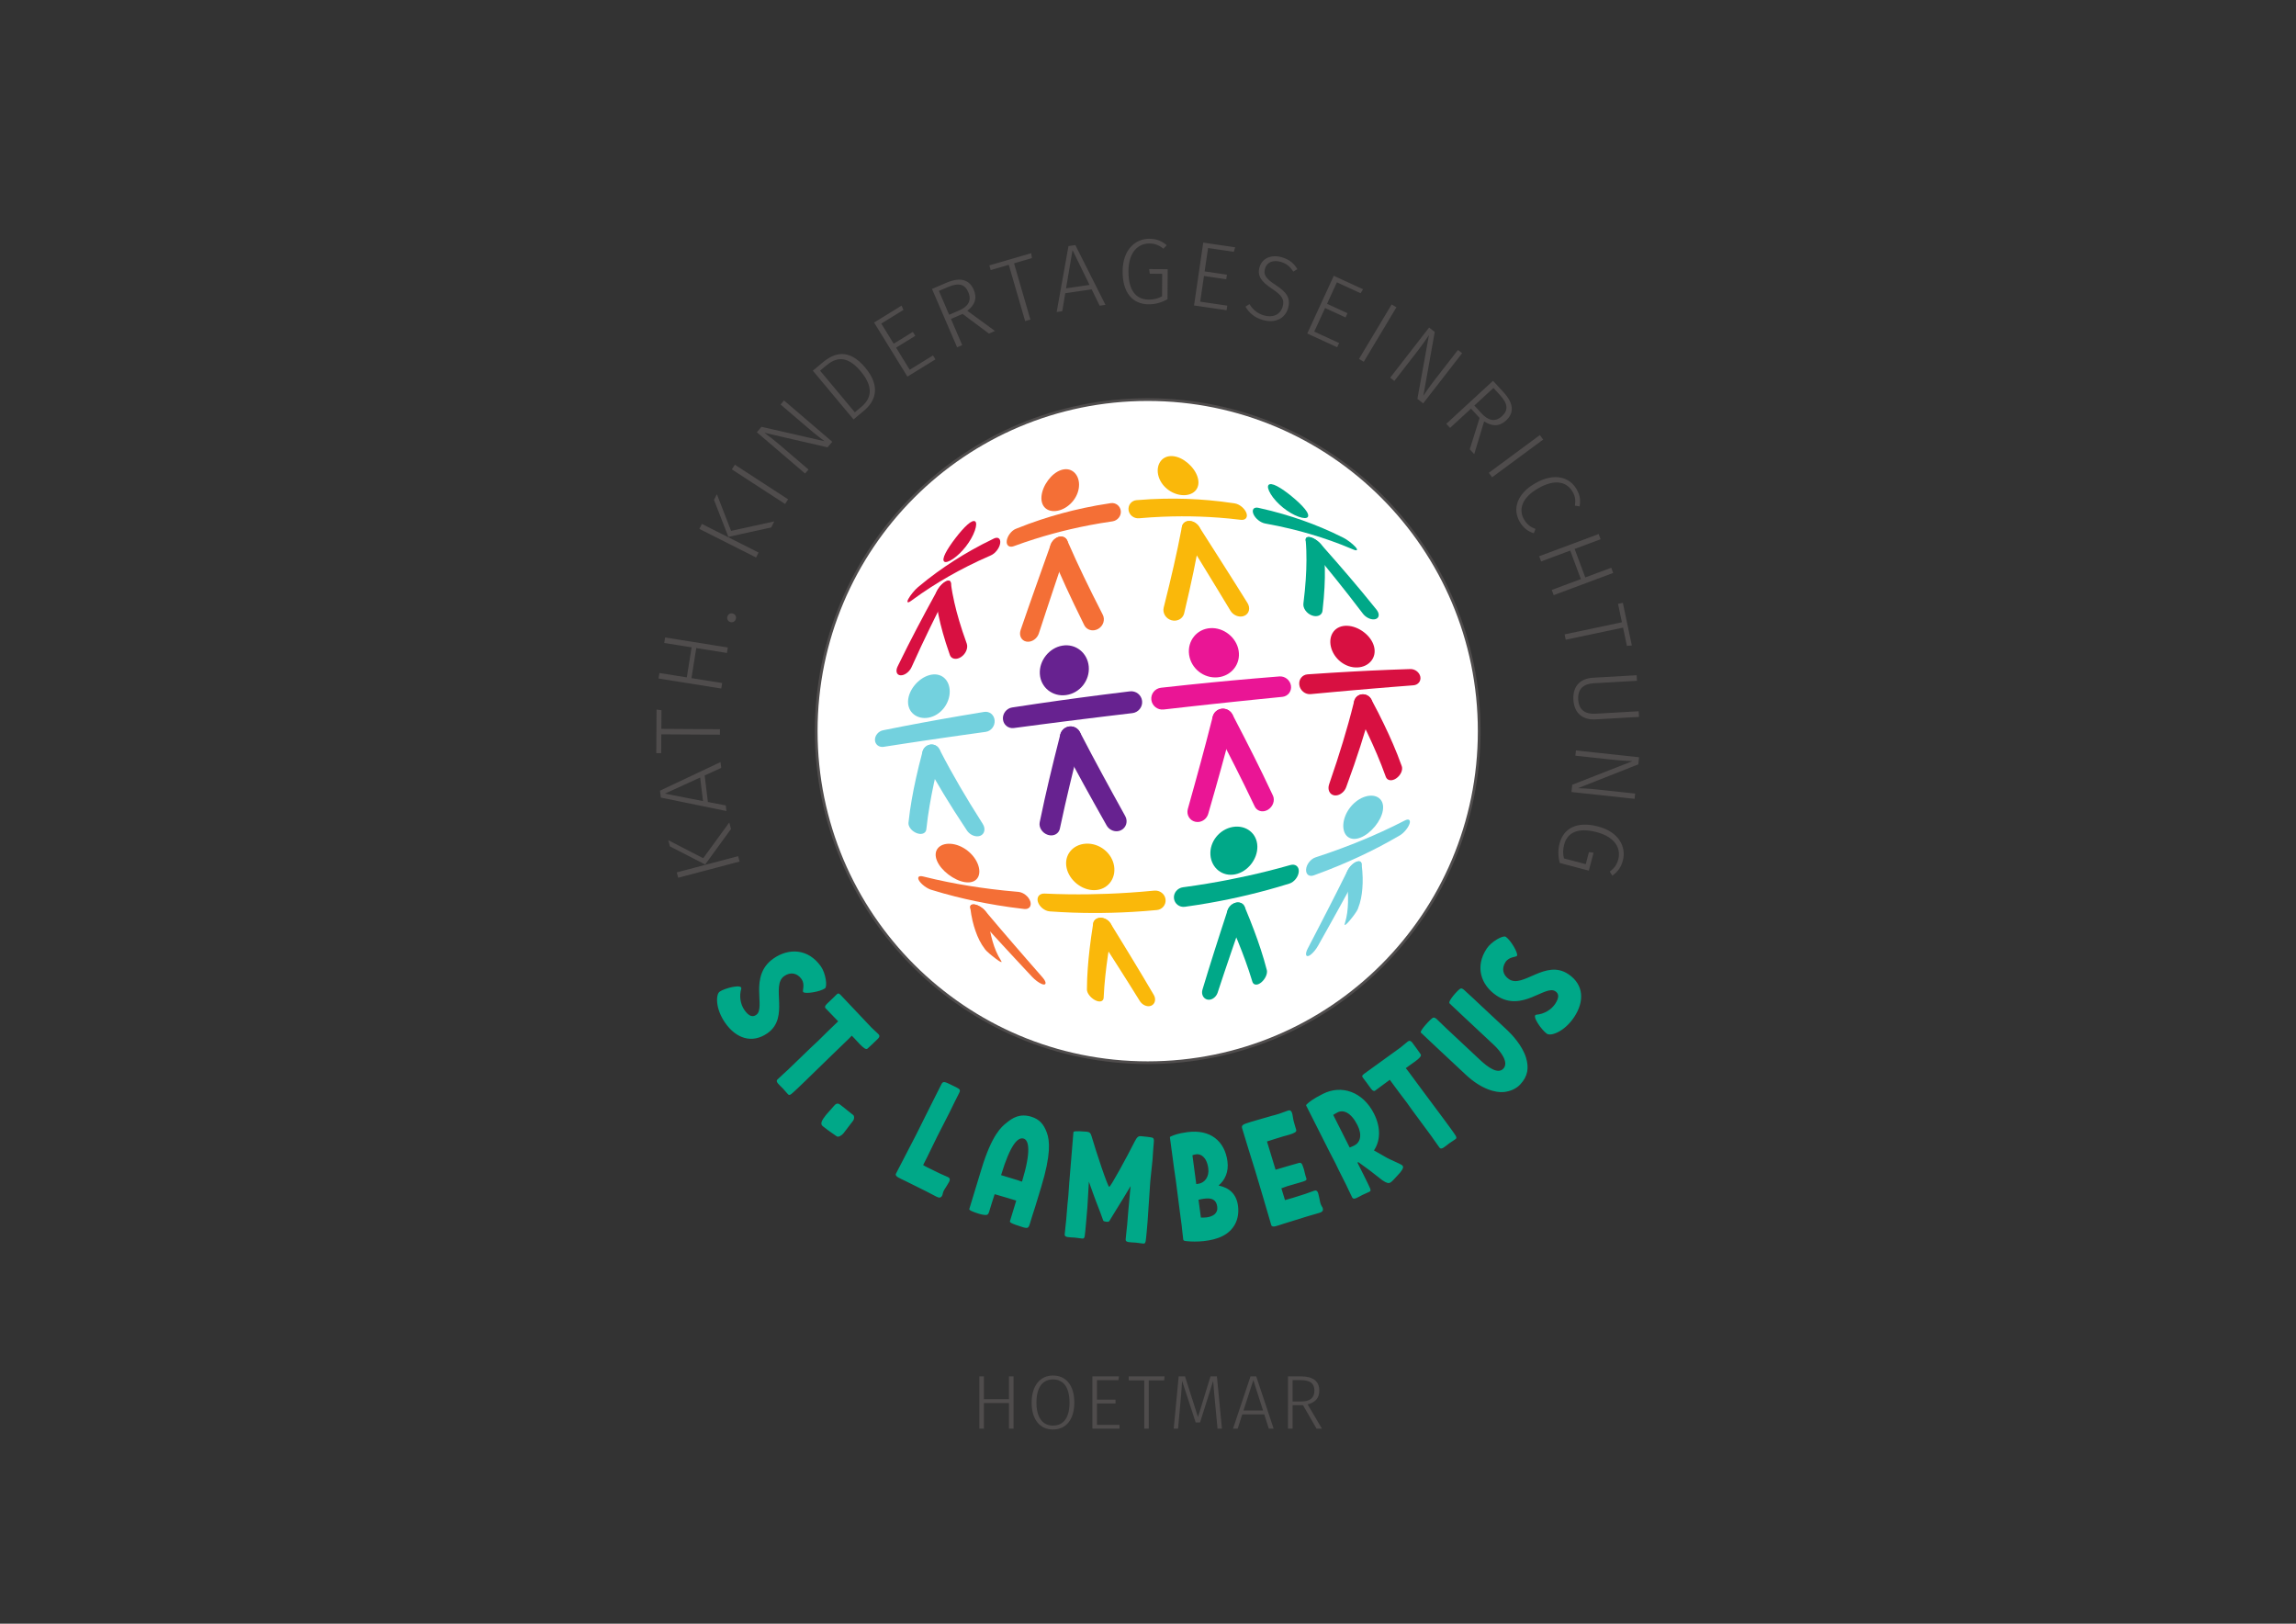
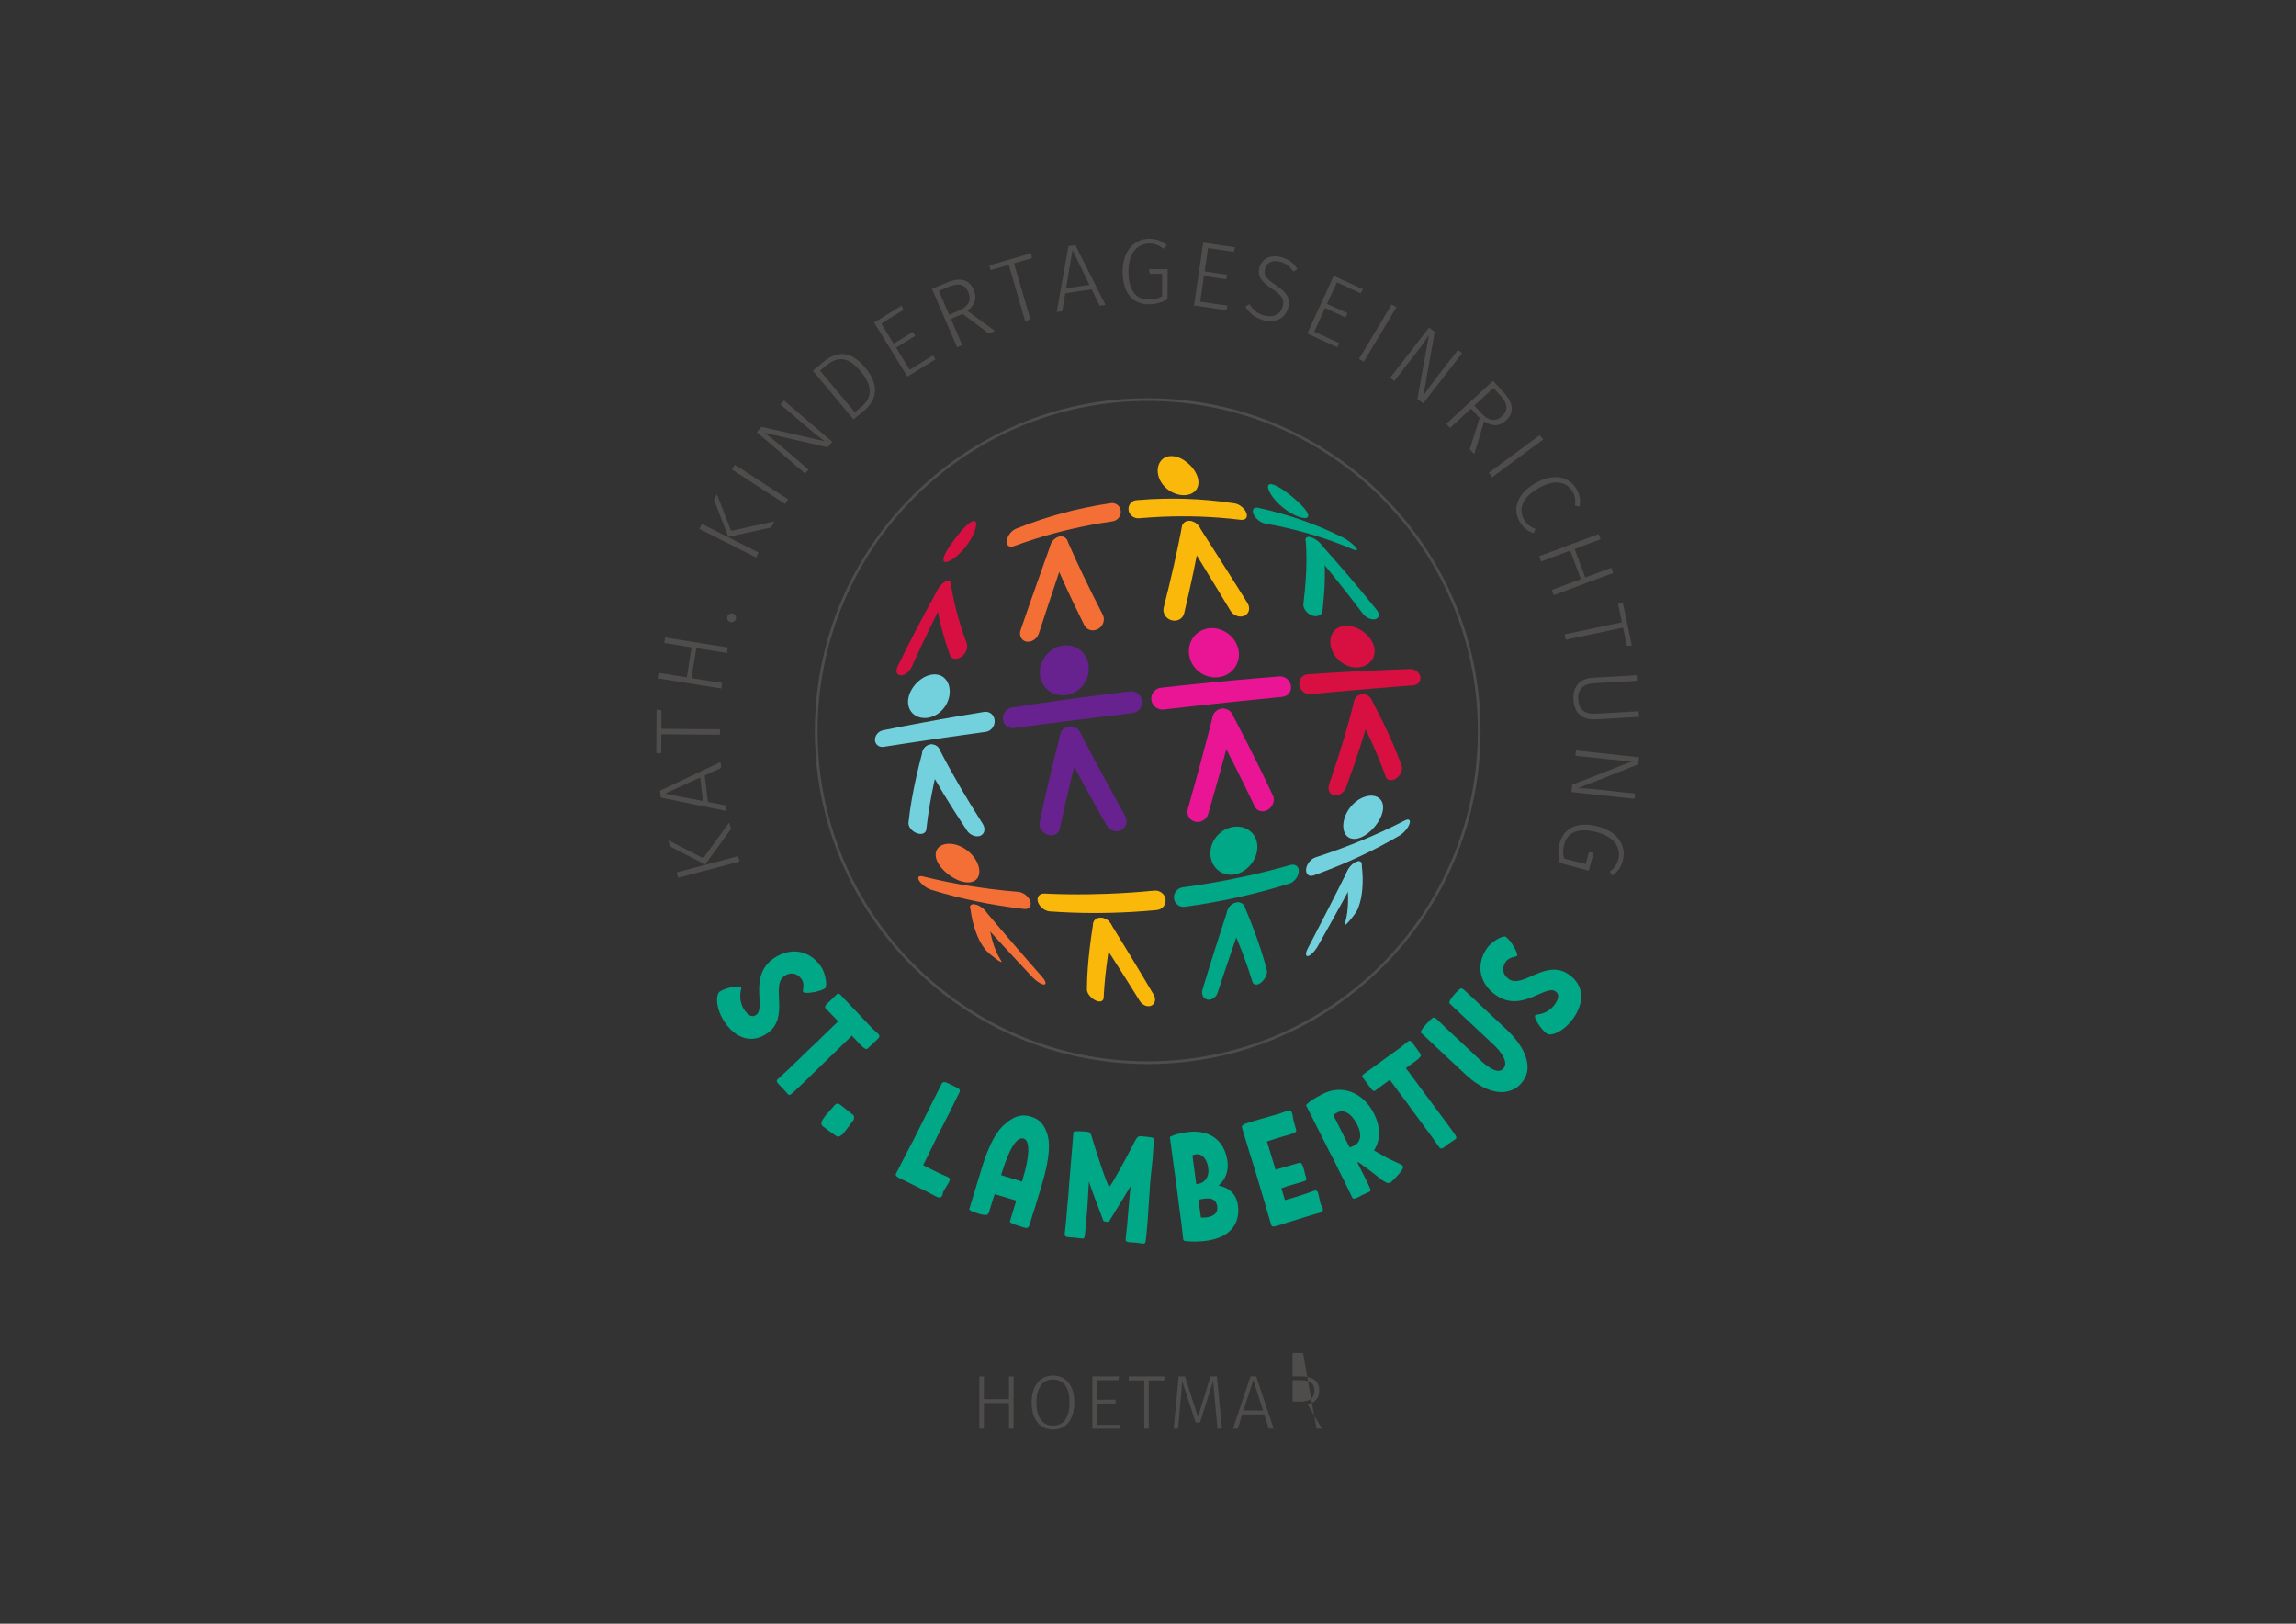
<svg xmlns="http://www.w3.org/2000/svg" version="1.1" id="svg2" xml:space="preserve" width="1122.52" height="793.707" viewBox="0 0 1122.52 793.707">
  <rect x="0" y="0" width="1122.52" height="793.707" fill="#333333" stroke="none" />
  <defs id="defs6" />
  <g id="g8" transform="matrix(1.333,0,0,-1.333,0,793.707)">
    <g id="g10" transform="scale(0.1)">
-       <path d="m 3700.56,715.262 h 16.8 v 191.797 h -16.8 V 823.34 h -91.84 v 83.719 h -16.8 V 715.262 h 16.8 v 93.797 h 91.84 z m 161.27,194.879 c -45.92,0 -78.12,-36.121 -78.12,-99.403 0,-63.84 31.92,-98.558 78.12,-98.558 47.6,0 78.4,35.84 78.4,98.84 0,64.679 -31.64,99.121 -78.4,99.121 z m 0,-14.282 c 36.96,0 60.76,-26.597 60.76,-84.839 0,-57.68 -23.24,-84.559 -60.76,-84.559 -35.56,0 -60.48,26.879 -60.48,84.277 0,58.242 24.36,85.121 60.48,85.121 z m 242.2,11.2 h -97.44 V 715.262 h 99.4 v 14 h -82.6 v 78.398 h 68.04 v 14 h -68.04 v 71.399 h 78.68 z m 167.44,0 h -131.6 v -14.84 h 56.84 V 715.262 h 16.52 v 176.957 h 56.28 z m 191.8,0 h -23.52 l -45.92,-149.239 -47.6,149.239 h -23.24 l -18.2,-191.797 h 15.96 l 8.4,92.398 c 2.52,29.399 5.6,63.84 6.44,82.879 l 49.84,-152.598 h 15.96 l 48.16,152.598 c 1.12,-17.359 4.2,-52.641 7.28,-83.437 l 8.68,-91.84 h 16.24 z m 190.39,-191.797 h 17.64 l -63.84,191.797 h -21 l -64.12,-191.797 h 17.08 l 16.8,52.359 h 80.64 z m -92.96,66.636 36.12,111.442 35.56,-111.442 z m 267.96,-66.636 h 19.88 l -52.64,89.039 c 27.16,7 42.84,22.121 42.84,50.679 0,33.879 -22.12,52.079 -68.32,52.079 h -46.48 V 715.262 h 16.8 v 85.957 h 38.36 z m -87.92,99.679 v 78.399 h 29.12 c 36.68,0 50.96,-12.879 50.96,-38.36 0,-28 -17.64,-40.039 -48.16,-40.039 h -31.92" style="fill:#4f4c4c;fill-opacity:1;fill-rule:nonzero;stroke:none" id="path12" />
-       <path d="m 4209.45,2057.28 c 671.49,0 1215.83,544.35 1215.83,1215.84 0,671.49 -544.34,1215.83 -1215.83,1215.83 -671.49,0 -1215.84,-544.34 -1215.84,-1215.83 0,-671.49 544.35,-1215.84 1215.84,-1215.84" style="fill:#ffffff;fill-opacity:1;fill-rule:nonzero;stroke:none" id="path14" />
+       <path d="m 3700.56,715.262 h 16.8 v 191.797 h -16.8 V 823.34 h -91.84 v 83.719 h -16.8 V 715.262 h 16.8 v 93.797 h 91.84 z m 161.27,194.879 c -45.92,0 -78.12,-36.121 -78.12,-99.403 0,-63.84 31.92,-98.558 78.12,-98.558 47.6,0 78.4,35.84 78.4,98.84 0,64.679 -31.64,99.121 -78.4,99.121 z m 0,-14.282 c 36.96,0 60.76,-26.597 60.76,-84.839 0,-57.68 -23.24,-84.559 -60.76,-84.559 -35.56,0 -60.48,26.879 -60.48,84.277 0,58.242 24.36,85.121 60.48,85.121 z m 242.2,11.2 h -97.44 V 715.262 h 99.4 v 14 h -82.6 v 78.398 h 68.04 v 14 h -68.04 v 71.399 h 78.68 z m 167.44,0 h -131.6 v -14.84 h 56.84 V 715.262 h 16.52 v 176.957 h 56.28 z m 191.8,0 h -23.52 l -45.92,-149.239 -47.6,149.239 h -23.24 l -18.2,-191.797 h 15.96 l 8.4,92.398 c 2.52,29.399 5.6,63.84 6.44,82.879 l 49.84,-152.598 h 15.96 l 48.16,152.598 c 1.12,-17.359 4.2,-52.641 7.28,-83.437 l 8.68,-91.84 h 16.24 z m 190.39,-191.797 h 17.64 l -63.84,191.797 h -21 l -64.12,-191.797 h 17.08 l 16.8,52.359 h 80.64 z m -92.96,66.636 36.12,111.442 35.56,-111.442 z m 267.96,-66.636 h 19.88 l -52.64,89.039 c 27.16,7 42.84,22.121 42.84,50.679 0,33.879 -22.12,52.079 -68.32,52.079 h -46.48 h 16.8 v 85.957 h 38.36 z m -87.92,99.679 v 78.399 h 29.12 c 36.68,0 50.96,-12.879 50.96,-38.36 0,-28 -17.64,-40.039 -48.16,-40.039 h -31.92" style="fill:#4f4c4c;fill-opacity:1;fill-rule:nonzero;stroke:none" id="path12" />
      <path d="m 4209.45,2057.28 c 671.49,0 1215.83,544.35 1215.83,1215.84 0,671.49 -544.34,1215.83 -1215.83,1215.83 -671.49,0 -1215.84,-544.34 -1215.84,-1215.83 0,-671.49 544.35,-1215.84 1215.84,-1215.84 z" style="fill:none;stroke:#4f4c4c;stroke-width:10;stroke-linecap:butt;stroke-linejoin:miter;stroke-miterlimit:4;stroke-dasharray:none;stroke-opacity:1" id="path16" />
      <path d="m 4611.58,2850.81 c 0.62,-23.69 -8.37,-46.96 -23.08,-65.57 -14.72,-18.61 -35.16,-32.56 -58.3,-37.21 -23.14,-4.66 -44.72,0.91 -61.17,13.75 -16.46,12.84 -27.76,32.93 -29.54,57.12 -1.78,24.2 6.4,47.89 21.27,66.52 14.88,18.63 36.42,32.19 60.72,36.35 24.31,4.15 46.69,-1.84 62.99,-14.7 16.3,-12.86 26.5,-32.57 27.11,-56.26" style="fill:#00a888;fill-opacity:1;fill-rule:nonzero;stroke:none" id="path18" />
      <path d="m 4729.15,2714.19 c -28.81,-9.01 -55.23,-16.65 -80.17,-23.45 -24.94,-6.81 -48.42,-12.77 -71.53,-18.29 -23.1,-5.52 -45.85,-10.6 -69.43,-15.49 -23.59,-4.89 -48.03,-9.6 -74.62,-14.25 -26.59,-4.64 -55.34,-9.23 -87.66,-13.67 -19.85,-2.73 -37.83,11.11 -40.01,30.86 -2.19,19.74 12.65,37.93 33,40.67 33.14,4.46 62.63,8.98 89.93,13.53 27.3,4.54 52.39,9.11 76.62,13.82 24.23,4.72 47.61,9.58 71.37,14.84 23.76,5.27 47.91,10.93 73.59,17.36 25.68,6.43 52.88,13.63 82.58,22.08 18.25,5.19 31.99,-5.68 30.7,-24.28 -1.28,-18.6 -16.66,-38.19 -34.37,-43.73" style="fill:#00a888;fill-opacity:1;fill-rule:nonzero;stroke:none" id="path20" />
      <path d="m 4439.57,2288.83 c -3.49,-0.78 -7.07,-0.88 -10.6,-0.19 -15.16,2.96 -23.85,19.35 -18.72,36.47 8.14,27.16 15.62,51.53 22.75,74.48 7.13,22.94 13.91,44.48 20.84,66.29 6.93,21.81 14.01,43.89 21.83,68.12 7.83,24.24 16.41,50.62 26.4,81.21 6.3,19.27 26,32.34 43.53,29.35 17.51,-3 25.89,-20.85 19.21,-40.05 -10.6,-30.45 -19.73,-56.75 -28.09,-80.93 -8.36,-24.18 -15.94,-46.23 -23.4,-68.03 -7.45,-21.8 -14.77,-43.35 -22.49,-66.33 -7.72,-22.99 -15.86,-47.42 -24.79,-74.7 -4.31,-13.19 -14.95,-23.13 -26.47,-25.69" style="fill:#00a888;fill-opacity:1;fill-rule:nonzero;stroke:none" id="path22" />
      <path d="m 4616.18,2345.66 c -10.55,-4.51 -19.82,-1.42 -22.91,8.83 -8.49,28.26 -16.98,53.06 -25.59,76.82 -8.62,23.76 -17.41,46.5 -27.64,71.68 -10.24,25.18 -21.92,52.78 -37.24,87.07 -7.24,16.2 0.66,38.17 18.03,48.98 17.37,10.81 37.23,6.48 43.99,-9.57 14.29,-33.97 25.05,-61.27 34.39,-86.15 9.35,-24.88 17.26,-47.32 24.91,-70.73 7.65,-23.41 15.06,-47.82 22.19,-75.57 3.38,-13.12 -5.95,-33.3 -20.27,-45.17 -3.33,-2.76 -6.66,-4.82 -9.86,-6.19" style="fill:#00a888;fill-opacity:1;fill-rule:nonzero;stroke:none" id="path24" />
      <path d="m 5071.96,2982.95 c -3.13,-19.94 -14.11,-40.83 -28.93,-58.92 -14.81,-18.1 -33.44,-33.4 -52.76,-41.1 -19.32,-7.7 -35.82,-6.19 -47.26,2.88 -11.44,9.06 -17.81,25.66 -15.98,47.21 1.83,21.55 11.63,43.83 26.31,62.03 14.67,18.19 34.21,32.28 54.83,38.36 20.62,6.09 38.31,3.18 49.89,-5.98 11.59,-9.16 17.03,-24.54 13.9,-44.48" style="fill:#73d1de;fill-opacity:1;fill-rule:nonzero;stroke:none" id="path26" />
      <path d="m 5134.6,2891.17 c -28.3,-16.66 -54.07,-30.73 -78.58,-43.46 -24.5,-12.73 -47.76,-24.12 -71.52,-35.18 -23.76,-11.05 -48.02,-21.78 -74.92,-32.96 -26.9,-11.17 -56.44,-22.8 -91.1,-35.31 -17.04,-6.15 -29.63,3.82 -28.12,22.26 1.52,18.44 17.02,38.04 34.61,43.76 35.8,11.65 66.32,22.43 94.16,32.77 27.83,10.34 52.96,20.24 77.59,30.43 24.63,10.18 48.76,20.65 74.22,32.33 25.47,11.69 52.28,24.58 81.76,39.8 14.49,7.49 22.03,1.62 16.74,-13.06 -5.3,-14.68 -20.94,-33.2 -34.84,-41.38" style="fill:#73d1de;fill-opacity:1;fill-rule:nonzero;stroke:none" id="path28" />
      <path d="m 4806.16,2452.61 c -2.78,-1.99 -5.4,-3.39 -7.74,-4.04 -10.05,-2.8 -11.33,9.5 -2.18,27.1 14.52,27.92 27.33,52.6 39.23,75.64 11.91,23.04 22.93,44.44 33.93,65.92 11.01,21.48 22.01,43.05 33.87,66.49 11.86,23.44 24.59,48.75 38.99,77.74 9.07,18.27 27.23,33.47 40.15,34.38 12.89,0.9 15.24,-12.5 5.69,-30.36 -15.15,-28.33 -28.58,-53.1 -41.09,-76.05 -12.52,-22.95 -24.14,-44.08 -35.77,-65.14 -11.64,-21.06 -23.3,-42.05 -35.91,-64.67 -12.62,-22.62 -26.2,-46.87 -41.64,-74.33 -7.46,-13.27 -18.37,-26.12 -27.53,-32.68" style="fill:#73d1de;fill-opacity:1;fill-rule:nonzero;stroke:none" id="path30" />
      <path d="m 4941.96,2569.35 c -7.81,-8.01 -11.93,-9.56 -9.83,-2.7 8.73,28.41 11.28,52.95 11.99,78.94 0.71,25.99 -0.51,53.52 -6.82,93.87 -1.99,12.71 8.85,33.8 24.69,46.67 15.84,12.87 30.32,12.97 31.85,0.67 4.87,-39.06 4.86,-65.58 2.86,-90.53 -2,-24.95 -5.91,-48.43 -16.62,-75.38 -3.38,-8.5 -17.11,-27.34 -30.03,-42.55 -3.01,-3.54 -5.73,-6.56 -8.09,-8.99" style="fill:#73d1de;fill-opacity:1;fill-rule:nonzero;stroke:none" id="path32" />
      <path d="m 3587.94,2781.34 c 6.83,-20.35 4.61,-37.71 -4.26,-48.92 -8.87,-11.2 -24.39,-16.22 -44.8,-13.01 -20.41,3.22 -41.94,13.88 -60.48,28.03 -18.54,14.14 -34.05,31.77 -41.78,50.21 -7.72,18.43 -6.11,34.38 2.89,45.71 9,11.33 25.37,18.03 46.66,16.72 21.3,-1.3 43.44,-10.54 61.85,-24.82 18.41,-14.28 33.08,-33.58 39.92,-53.92" style="fill:#f46f36;fill-opacity:1;fill-rule:nonzero;stroke:none" id="path34" />
      <path d="m 3756.43,2620.95 c -36.62,4.24 -68.02,8.79 -96.77,13.5 -28.74,4.72 -54.82,9.6 -80.48,14.92 -25.67,5.32 -50.91,11.08 -77.68,17.85 -26.77,6.78 -55.09,14.57 -86.44,24.3 -15.41,4.79 -34.88,19.22 -43.4,32.3 -8.52,13.07 -2.52,20.52 13.3,16.55 32.19,-8.07 61.24,-14.47 88.7,-20.01 27.46,-5.53 53.35,-10.2 79.66,-14.47 26.31,-4.27 53.04,-8.15 82.5,-11.84 29.46,-3.68 61.65,-7.18 99.15,-10.32 18.44,-1.54 38.02,-17.07 43.72,-34.67 5.71,-17.6 -4.27,-30.19 -22.26,-28.11" style="fill:#f46f36;fill-opacity:1;fill-rule:nonzero;stroke:none" id="path36" />
      <path d="m 3662.42,2431.41 c -2.83,1.87 -6.14,4.22 -9.86,7.01 -16.01,11.95 -33.84,26.98 -39.31,34.18 -17.35,22.83 -27.07,44.12 -35.23,67.3 -8.17,23.18 -14.73,48.35 -19.52,86.69 -1.51,12.08 12.39,15.05 30.69,6.09 18.29,-8.96 33.76,-26.87 34.93,-39.46 3.69,-39.95 9.3,-66.41 16.46,-90.91 7.15,-24.5 15.79,-47.15 31.55,-71.89 3.81,-5.98 -0.38,-5.17 -9.71,0.99" style="fill:#f46f36;fill-opacity:1;fill-rule:nonzero;stroke:none" id="path38" />
      <path d="m 3819.89,2346.35 c -10.34,4.45 -23.91,14.53 -34.34,25.66 -21.55,23.03 -40.52,43.38 -58.16,62.36 -17.64,18.98 -33.95,36.6 -50.24,54.29 -16.29,17.69 -32.58,35.45 -50.15,54.75 -17.58,19.3 -36.46,40.14 -57.84,64.03 -13.48,15.05 -14.47,28.34 -1.89,30.21 12.59,1.86 33.69,-8.84 46.79,-24.41 20.79,-24.71 39.12,-46.27 56.17,-66.21 17.05,-19.95 32.83,-38.29 48.61,-56.55 15.77,-18.26 31.55,-36.44 48.59,-56.01 17.04,-19.57 35.36,-40.54 56.13,-64.25 13.09,-14.94 14.94,-26.92 4.69,-26.21 -2.38,0.16 -5.23,0.99 -8.36,2.34" style="fill:#f46f36;fill-opacity:1;fill-rule:nonzero;stroke:none" id="path40" />
-       <path d="m 4086.09,2778.92 c 3.94,-23.88 -2.3,-45.9 -15.22,-62.01 -12.92,-16.1 -32.51,-26.26 -56.01,-26.86 -23.49,-0.6 -46.56,8.41 -65.18,23.18 -18.61,14.78 -32.76,35.31 -37.72,58.39 -4.96,23.08 0.31,44.44 13.09,60.53 12.78,16.09 33.06,26.9 57.57,28.31 24.51,1.4 48.54,-6.94 67.3,-21.71 18.76,-14.76 32.23,-35.94 36.17,-59.83" style="fill:#fab80a;fill-opacity:1;fill-rule:nonzero;stroke:none" id="path42" />
      <path d="m 4242.99,2617.11 c -32.48,-3.08 -61.51,-5.2 -88.46,-6.77 -26.95,-1.57 -51.82,-2.59 -75.9,-3.23 -24.08,-0.64 -47.38,-0.91 -71.14,-0.84 -23.76,0.08 -47.97,0.51 -73.81,1.42 -25.84,0.91 -53.3,2.29 -83.42,4.46 -18.5,1.34 -37.95,16.88 -43.47,34.69 -5.51,17.81 5.37,31.54 24.32,30.67 30.85,-1.43 58.98,-2.2 85.45,-2.57 26.46,-0.38 51.27,-0.36 75.6,-0.04 24.34,0.32 48.21,0.95 72.88,1.91 24.66,0.96 50.14,2.27 77.75,4.1 27.61,1.83 57.35,4.18 90.63,7.43 20.44,2 39.05,-12.31 41.45,-32.03 2.39,-19.71 -11.93,-37.31 -31.88,-39.2" style="fill:#fab80a;fill-opacity:1;fill-rule:nonzero;stroke:none" id="path44" />
      <path d="m 4027.99,2282.36 c -3.42,0.66 -7.12,1.96 -10.99,3.92 -16.67,8.47 -30.56,25.94 -30.51,39.27 0.11,28.21 1.35,53.31 3.09,77.53 1.73,24.22 3.99,47.61 7.07,73.67 3.08,26.07 6.97,54.82 12.73,90.83 2.73,17.02 20.91,25.55 40.29,18.88 19.37,-6.68 32.23,-26.25 29.07,-43.54 -6.69,-36.58 -11.4,-65.85 -15.27,-92.43 -3.87,-26.59 -6.9,-50.48 -9.5,-75.28 -2.59,-24.79 -4.79,-50.55 -6.09,-79.58 -0.48,-10.53 -8.65,-15.43 -19.89,-13.27" style="fill:#fab80a;fill-opacity:1;fill-rule:nonzero;stroke:none" id="path46" />
      <path d="m 4212.17,2264.39 c -11.76,0.06 -24.46,7.46 -31.83,19.33 -15.23,24.56 -28.99,46.5 -41.99,67.12 -13.01,20.63 -25.26,39.94 -37.69,59.45 -12.43,19.52 -25.05,39.24 -38.91,60.85 -13.85,21.61 -28.95,45.1 -46.44,72.27 -11.02,17.13 -7.15,36.25 9.09,42.98 16.23,6.73 38.4,-1.62 49.07,-18.93 16.93,-27.47 31.51,-51.19 44.86,-72.99 13.35,-21.81 25.47,-41.69 37.4,-61.36 11.93,-19.66 23.65,-39.1 36.07,-59.85 12.41,-20.74 25.52,-42.8 39.97,-67.45 9.1,-15.54 4.65,-33.3 -9.3,-39.37 -3.24,-1.41 -6.73,-2.07 -10.3,-2.05" style="fill:#fab80a;fill-opacity:1;fill-rule:nonzero;stroke:none" id="path48" />
      <path d="m 3483.31,3418.86 c 0.1,-22.33 -8.33,-44.57 -22.25,-62.01 -13.92,-17.43 -33.32,-30.05 -54.79,-34.14 -21.47,-4.09 -40.89,0.96 -54.66,11.91 -13.78,10.95 -21.88,27.78 -21.17,48.4 0.72,20.62 10.04,41.31 24.19,58.57 14.16,17.26 33.14,31.1 53.79,36.9 20.65,5.8 39.18,2.3 52.71,-8.47 13.54,-10.78 22.08,-28.83 22.18,-51.16" style="fill:#73d1de;fill-opacity:1;fill-rule:nonzero;stroke:none" id="path50" />
      <path d="m 3615.3,3270.51 c -32.19,-4.44 -60.7,-8.43 -86.97,-12.16 -26.27,-3.72 -50.32,-7.17 -73.44,-10.52 -23.13,-3.35 -45.35,-6.61 -67.83,-9.95 -22.48,-3.33 -45.24,-6.74 -69.3,-10.4 -24.05,-3.65 -49.42,-7.55 -76.92,-11.85 -16.89,-2.64 -31.21,8.57 -31.78,24.94 -0.57,16.36 12.67,32.32 29.38,35.71 27.2,5.52 52.3,10.47 76.12,15.07 23.82,4.6 46.35,8.86 68.62,12.99 22.28,4.13 44.29,8.13 67.21,12.22 22.93,4.09 46.76,8.26 72.82,12.72 26.06,4.45 54.33,9.2 86.28,14.4 19.62,3.2 36.86,-10.7 38.54,-31.13 1.67,-20.44 -12.96,-39.31 -32.73,-42.04" style="fill:#73d1de;fill-opacity:1;fill-rule:nonzero;stroke:none" id="path52" />
      <path d="m 3374.21,2896.31 c -3.8,0.27 -7.87,1.19 -12.07,2.8 -18.04,6.95 -31.62,23.88 -30.09,38.46 3.22,30.85 7.34,58.1 11.9,84.3 4.55,26.2 9.58,51.4 15.8,79.39 6.22,27.99 13.6,58.98 23.87,97.13 4.86,18.03 23.28,29.32 41.15,24.82 17.86,-4.52 28.5,-23.57 23.8,-42.11 -9.97,-39.23 -17.21,-70.73 -23.33,-99.41 -6.11,-28.68 -11.1,-54.54 -15.65,-81.49 -4.56,-26.94 -8.71,-55.01 -12.08,-86.89 -1.22,-11.56 -10.78,-17.87 -23.3,-17" style="fill:#73d1de;fill-opacity:1;fill-rule:nonzero;stroke:none" id="path54" />
      <path d="m 3583.65,2887.41 c -13.65,0.23 -28.57,8.37 -37.19,21.32 -17.82,26.79 -33.02,50.19 -46.82,71.88 -13.8,21.7 -26.21,41.67 -38.3,61.6 -12.09,19.92 -23.87,39.8 -36.15,61.23 -12.28,21.44 -25.09,44.45 -38.87,70.56 -8.68,16.46 -2.25,36.77 14.17,45.89 16.43,9.1 36.61,3.25 45.27,-13.62 13.74,-26.79 26.51,-50.67 38.72,-72.8 12.21,-22.13 23.89,-42.62 35.87,-63.17 11.98,-20.54 24.27,-41.12 37.9,-63.45 13.63,-22.34 28.62,-46.42 46.17,-73.96 11.06,-17.36 7.01,-36.96 -8.9,-43.39 -3.71,-1.5 -7.73,-2.16 -11.87,-2.09" style="fill:#73d1de;fill-opacity:1;fill-rule:nonzero;stroke:none" id="path56" />
      <path d="m 3993.2,3510.22 c 2.28,-25.28 -5.81,-49.79 -20.82,-68.79 -15.02,-19 -36.95,-32.47 -62.01,-35.99 -25.06,-3.52 -48.48,3.52 -65.96,17.5 -17.47,13.98 -28.98,34.88 -30.58,59.56 -1.59,24.68 6.96,48.54 21.87,67.39 14.91,18.84 36.18,32.67 60.56,36.79 24.38,4.13 47.33,-2.27 64.91,-16.1 17.57,-13.83 29.74,-35.07 32.03,-60.36" style="fill:#672290;fill-opacity:1;fill-rule:nonzero;stroke:none" id="path58" />
      <path d="m 4153.13,3339.2 c -36.15,-4.27 -68.41,-8.15 -98.32,-11.78 -29.92,-3.63 -57.48,-7.03 -84.15,-10.35 -26.67,-3.32 -52.44,-6.56 -78.7,-9.9 -26.25,-3.34 -53,-6.79 -81.5,-10.5 -28.5,-3.71 -58.77,-7.7 -91.93,-12.14 -20.38,-2.72 -38.34,11.87 -40.08,32.49 -1.74,20.62 13.29,39.79 33.52,42.91 32.93,5.08 63,9.58 91.32,13.73 28.32,4.15 54.9,7.95 81,11.61 26.11,3.65 51.73,7.17 78.26,10.72 26.52,3.55 53.93,7.15 83.7,10.95 29.76,3.8 61.87,7.8 97.85,12.13 22.11,2.66 42.18,-13 44.73,-35.06 2.54,-22.07 -13.49,-42.19 -35.7,-44.81" style="fill:#672290;fill-opacity:1;fill-rule:nonzero;stroke:none" id="path60" />
      <path d="m 3857.11,2890.82 c -4.46,-0.18 -9.15,0.45 -13.89,1.97 -20.33,6.55 -33.8,27.06 -29.91,46.14 6.18,30.27 12.04,57.38 17.72,82.88 5.69,25.5 11.2,49.41 16.9,73.6 5.71,24.2 11.62,48.67 18.23,75.52 6.62,26.85 13.93,56.2 22.6,89.85 5.47,21.2 26.73,33.99 47.57,28.47 20.82,-5.52 33.34,-27.48 27.89,-48.92 -8.66,-34.02 -16.03,-63.41 -22.72,-90.44 -6.68,-27.03 -12.68,-51.7 -18.5,-76.1 -5.82,-24.4 -11.46,-48.53 -17.32,-74.3 -5.85,-25.76 -11.93,-53.17 -18.39,-83.83 -3.12,-14.82 -15.44,-24.24 -30.18,-24.84" style="fill:#672290;fill-opacity:1;fill-rule:nonzero;stroke:none" id="path62" />
      <path d="m 4098.24,2906.16 c -15.4,-1.32 -31.25,6.6 -39.43,21.08 -16.92,29.93 -31.75,56.33 -45.49,80.94 -13.73,24.61 -26.38,47.44 -38.96,70.33 -12.57,22.89 -25.09,45.86 -38.5,70.8 -13.42,24.94 -27.75,51.86 -43.8,82.69 -10.12,19.43 -2.91,43.4 16.07,53.79 18.98,10.37 42.59,3.16 52.75,-16.39 16.13,-31.02 30.51,-58.4 43.94,-83.63 13.42,-25.23 25.92,-48.45 38.45,-71.58 12.54,-23.13 25.12,-46.18 38.76,-71.01 13.63,-24.84 28.33,-51.46 45.05,-81.63 10.53,-19.01 3.63,-42.13 -15.16,-51.54 -4.37,-2.18 -9,-3.44 -13.68,-3.85" style="fill:#672290;fill-opacity:1;fill-rule:nonzero;stroke:none" id="path64" />
      <path d="m 4542.93,3568.24 c 4.03,-24.5 -2.48,-47.62 -16.39,-65.34 -13.91,-17.73 -35.21,-30.04 -60.52,-32.42 -25.31,-2.37 -49.81,5.7 -68.81,20.76 -19.01,15.05 -32.48,37.07 -35.98,62.27 -3.5,25.2 3.59,48.77 17.65,66.37 14.05,17.61 35.06,29.24 59.83,30.92 24.78,1.67 48.71,-6.85 67.56,-21.78 18.85,-14.94 32.62,-36.28 36.66,-60.78" style="fill:#ea1595;fill-opacity:1;fill-rule:nonzero;stroke:none" id="path66" />
      <path d="m 4703.33,3398.87 c -33.29,-3.28 -63.67,-6.33 -92.27,-9.25 -28.59,-2.91 -55.41,-5.69 -81.74,-8.45 -26.32,-2.77 -52.16,-5.51 -78.87,-8.39 -26.72,-2.88 -54.33,-5.89 -84.28,-9.21 -29.95,-3.31 -62.24,-6.94 -98.41,-11.06 -22.21,-2.54 -42.43,13.37 -45.01,35.43 -2.58,22.07 13.37,41.91 35.5,44.39 36.02,4.03 68.19,7.49 98.03,10.61 29.84,3.12 57.36,5.9 83.99,8.52 26.63,2.61 52.38,5.06 78.63,7.48 26.24,2.43 52.98,4.82 81.5,7.26 28.52,2.45 58.82,4.96 92.04,7.57 20.41,1.6 39.42,-13.62 42.45,-34.09 3.04,-20.47 -11.1,-38.79 -31.56,-40.81" style="fill:#ea1595;fill-opacity:1;fill-rule:nonzero;stroke:none" id="path68" />
      <path d="m 4397.72,2940.3 c -4.66,-0.66 -9.48,-0.48 -14.27,0.67 -20.56,4.94 -32.71,25.91 -26.85,46.82 9.3,33.19 17.47,62.48 25.02,89.8 7.56,27.31 14.51,52.66 21.41,78.08 6.89,25.42 13.74,50.93 21.04,78.62 7.3,27.7 15.06,57.72 23.7,91.71 5.44,21.42 26.86,33.91 47.81,28.15 20.94,-5.76 33.49,-27.53 28.07,-48.84 -8.6,-33.8 -16.4,-63.38 -23.75,-90.81 -7.35,-27.43 -14.27,-52.71 -21.25,-77.93 -6.99,-25.21 -14.05,-50.37 -21.74,-77.51 -7.7,-27.14 -16.04,-56.26 -25.58,-89.3 -4.61,-15.97 -18.25,-27.28 -33.61,-29.46" style="fill:#ea1595;fill-opacity:1;fill-rule:nonzero;stroke:none" id="path70" />
      <path d="m 4637.15,2979.78 c -14.56,-2.74 -28.83,3.69 -35.37,17.47 -13.51,28.52 -25.86,53.93 -37.59,77.78 -11.74,23.85 -22.88,46.14 -34.23,68.65 -11.36,22.51 -22.93,45.23 -35.72,70.09 -12.78,24.87 -26.77,51.87 -43.06,83.08 -10.26,19.67 -3.06,43.99 16.03,54.19 19.1,10.18 42.83,2.59 53.05,-16.86 16.21,-30.87 30.13,-57.86 42.8,-82.58 12.67,-24.72 24.11,-47.3 35.31,-69.65 11.19,-22.34 22.15,-44.46 33.65,-68.11 11.51,-23.65 23.57,-48.84 36.72,-77.06 8.28,-17.79 -0.08,-40.92 -18.45,-51.93 -4.27,-2.56 -8.72,-4.24 -13.14,-5.07" style="fill:#ea1595;fill-opacity:1;fill-rule:nonzero;stroke:none" id="path72" />
      <path d="m 5039.46,3583.88 c 5.37,-20.15 1.23,-38.65 -9.81,-52.66 -11.04,-14.01 -28.95,-23.52 -50.96,-24.51 -22.01,-1 -43.93,6.87 -61.56,20.75 -17.63,13.88 -30.96,33.75 -35.92,55.72 -4.97,21.97 -0.67,41.72 10.19,55.52 10.86,13.79 28.27,21.62 49.87,20.8 21.6,-0.81 43.37,-9.94 61.18,-23.61 17.8,-13.66 31.63,-31.85 37.01,-52.01" style="fill:#d81041;fill-opacity:1;fill-rule:nonzero;stroke:none" id="path74" />
      <path d="m 5184.09,3441.25 c -27.75,-2.11 -53.33,-4.13 -77.59,-6.08 -24.25,-1.96 -47.18,-3.85 -69.83,-5.76 -22.65,-1.9 -45.02,-3.82 -68.3,-5.86 -23.28,-2.03 -47.48,-4.18 -73.9,-6.58 -26.43,-2.4 -55.09,-5.04 -87.44,-8.09 -19.88,-1.88 -38.44,13.13 -41.49,33.41 -3.05,20.28 10.54,37.76 30.37,39.14 32.29,2.25 60.9,4.11 87.29,5.75 26.38,1.63 50.54,3.03 73.79,4.3 23.25,1.28 45.6,2.42 68.22,3.51 22.63,1.08 45.54,2.1 69.78,3.08 24.24,0.97 49.81,1.9 77.55,2.76 17.04,0.53 33.58,-11.96 36.78,-28.02 3.19,-16.07 -8.18,-30.26 -25.23,-31.56" style="fill:#d81041;fill-opacity:1;fill-rule:nonzero;stroke:none" id="path76" />
      <path d="m 4905.95,3038.28 c -4.04,-1 -8.15,-1.26 -12.14,-0.63 -17.14,2.72 -25.74,21.04 -18.98,40.59 10.72,31.02 19.76,58.08 27.89,83.12 8.13,25.04 15.37,48.06 22.32,70.97 6.96,22.92 13.65,45.73 20.49,70.27 6.84,24.54 13.83,50.95 21.13,80.45 4.6,18.59 23.05,29.02 41.28,23.87 18.22,-5.15 29.21,-23.65 24.5,-41.84 -7.48,-28.87 -14.7,-54.44 -21.77,-78.35 -7.06,-23.9 -13.97,-46.14 -21.17,-68.49 -7.2,-22.35 -14.69,-44.83 -23.13,-69.29 -8.44,-24.47 -17.82,-50.93 -28.98,-81.29 -5.39,-14.68 -18.1,-26.06 -31.44,-29.38" style="fill:#d81041;fill-opacity:1;fill-rule:nonzero;stroke:none" id="path78" />
      <path d="m 5109.6,3094.39 c -12.11,-3.69 -23.02,0.38 -26.98,11.5 -10.91,30.66 -21.64,57.36 -32.46,82.85 -10.81,25.49 -21.77,49.79 -34.46,76.59 -12.7,26.8 -27.13,56.1 -45.98,92.34 -8.91,17.13 -2.86,38.31 13.63,46.89 16.49,8.57 37.18,1.74 46.11,-14.86 18.89,-35.15 33.33,-63.94 45.96,-90.06 12.64,-26.13 23.48,-49.79 34.13,-74.57 10.65,-24.78 21.14,-50.71 31.68,-80.43 4.97,-14.04 -4.33,-33.83 -20.42,-44.77 -3.74,-2.54 -7.53,-4.36 -11.21,-5.48" style="fill:#d81041;fill-opacity:1;fill-rule:nonzero;stroke:none" id="path80" />
      <path d="m 4392.14,4205.46 c 6.23,-19.29 3.74,-36.22 -5.81,-48.32 -9.55,-12.09 -26.17,-19.34 -47.07,-18.68 -20.89,0.67 -41.94,9.21 -58.54,22.72 -16.61,13.52 -28.75,32.01 -33,52.16 -4.26,20.16 -0.01,38.11 9.71,50.53 9.73,12.43 24.92,19.3 43.85,17.77 18.93,-1.53 38.21,-11.09 54.64,-24.94 16.42,-13.84 30,-31.95 36.22,-51.24" style="fill:#fab80a;fill-opacity:1;fill-rule:nonzero;stroke:none" id="path82" />
      <path d="m 4550.88,4048.06 c -28.61,3.52 -54.7,6.01 -79.25,7.87 -24.56,1.87 -47.57,3.1 -70.15,3.91 -22.58,0.8 -44.72,1.17 -67.61,1.11 -22.88,-0.06 -46.51,-0.54 -72.12,-1.64 -25.61,-1.09 -53.2,-2.79 -84.05,-5.53 -18.95,-1.69 -36.25,11.75 -38.52,30.14 -2.28,18.39 10.82,34.7 29.14,36.26 37.27,3.19 69.62,4.67 99.46,5.3 29.84,0.62 57.17,0.37 84.28,-0.57 27.11,-0.93 54.01,-2.54 82.83,-5.14 28.82,-2.59 59.57,-6.15 94.12,-11.52 16.99,-2.64 35.87,-18.12 42.2,-34.5 6.34,-16.37 -2.75,-27.86 -20.33,-25.69" style="fill:#fab80a;fill-opacity:1;fill-rule:nonzero;stroke:none" id="path84" />
      <path d="m 4311.03,3678.42 c -4.65,-0.41 -9.51,0 -14.37,1.35 -20.85,5.79 -33.56,26.7 -28.55,46.58 7.96,31.56 14.62,58.69 20.59,83.56 5.97,24.86 11.24,47.46 16.3,69.73 5.05,22.28 9.89,44.22 14.81,67.54 4.93,23.32 9.95,48.03 15.13,75.47 3.27,17.3 20.86,25.66 39.69,18.83 18.83,-6.82 32.11,-26.03 29.29,-43.06 -4.47,-27.03 -8.9,-51.41 -13.29,-74.44 -4.39,-23.03 -8.76,-44.72 -13.36,-66.77 -4.61,-22.04 -9.45,-44.42 -14.98,-69.08 -5.52,-24.66 -11.72,-51.59 -19.19,-82.95 -3.62,-15.17 -16.72,-25.42 -32.07,-26.76" style="fill:#fab80a;fill-opacity:1;fill-rule:nonzero;stroke:none" id="path86" />
      <path d="m 4551.54,3693.37 c -14.71,-0.54 -30.36,7.64 -38.82,21.7 -17.52,29.08 -32.86,54.36 -47.07,77.7 -14.21,23.34 -27.29,44.75 -40.31,66.02 -13.01,21.27 -25.96,42.4 -39.86,65.09 -13.9,22.69 -28.76,46.94 -45.45,74.29 -10.52,17.23 -5.79,36.81 10.08,43.47 15.87,6.64 37.17,-2.03 48.05,-19.09 17.27,-27.08 32.59,-51.07 46.91,-73.51 14.31,-22.43 27.62,-43.31 40.97,-64.31 13.36,-21 26.76,-42.13 41.29,-65.15 14.54,-23.02 30.2,-47.93 48.05,-76.57 11.24,-18.05 6.44,-38.83 -10.96,-46.69 -4.05,-1.83 -8.42,-2.79 -12.88,-2.95" style="fill:#fab80a;fill-opacity:1;fill-rule:nonzero;stroke:none" id="path88" />
      <path d="m 4785.38,4088.41 c 23.65,-28.91 13.41,-41.83 -22.81,-28.88 -18.11,6.47 -38.86,18.69 -57.31,33.67 -18.45,14.99 -34.6,32.75 -44.58,49.18 -19.97,32.85 -9.6,46.12 22.93,29.22 16.27,-8.45 35.5,-22.35 53.92,-37.43 18.42,-15.07 36.03,-31.31 47.85,-45.76" style="fill:#00a888;fill-opacity:1;fill-rule:nonzero;stroke:none" id="path90" />
      <path d="m 4963.49,3939.18 c -29.63,12.7 -56.41,22.96 -81.75,31.95 -25.34,8.99 -49.25,16.7 -73.57,23.89 -24.32,7.19 -49.05,13.87 -76.32,20.42 -27.27,6.55 -57.08,12.98 -91.84,19.19 -17.09,3.06 -36.3,18.6 -42.88,34.76 -6.59,16.16 1.48,26.39 17.98,22.78 33.57,-7.35 62.35,-14.87 88.67,-22.47 26.32,-7.6 50.18,-15.31 73.63,-23.58 23.45,-8.26 46.5,-17.09 70.92,-27.35 24.41,-10.25 50.2,-21.93 78.7,-36.33 14.01,-7.07 33.79,-22.14 44.13,-33.66 10.34,-11.53 6.88,-15.85 -7.67,-9.6" style="fill:#00a888;fill-opacity:1;fill-rule:nonzero;stroke:none" id="path92" />
      <path d="m 4824.83,3694.79 c -4.14,0.11 -8.56,0.95 -13.08,2.6 -19.45,7.09 -33.35,26.67 -31.29,43.27 4.37,35.11 6.89,62.99 8.58,88.2 1.69,25.21 2.55,47.73 2.64,70.97 0.1,23.23 -0.53,47.22 -2.92,73.98 -1.13,12.65 12.17,14.77 30.12,5.26 17.94,-9.51 34.02,-26.63 35.51,-38.78 3.15,-25.7 4.36,-48.84 4.76,-71.31 0.41,-22.46 -0.02,-44.3 -1.29,-68.79 -1.28,-24.5 -3.39,-51.64 -7.34,-85.91 -1.44,-12.43 -12.04,-19.87 -25.69,-19.49" style="fill:#00a888;fill-opacity:1;fill-rule:nonzero;stroke:none" id="path94" />
      <path d="m 5034.58,3683.09 c -12.56,1.08 -27.02,9.13 -36.11,21.17 -18.81,24.9 -35.7,46.75 -51.59,67.05 -15.88,20.29 -30.78,39.04 -45.83,57.78 -15.05,18.74 -30.26,37.47 -46.87,57.74 -16.62,20.26 -34.65,42.06 -55.4,66.88 -13.08,15.64 -13.46,29.84 -1.23,31.2 12.24,1.36 32.74,-10.23 46.2,-25.36 21.36,-24.01 39.89,-45.08 56.96,-64.66 17.06,-19.58 32.66,-37.67 48.09,-55.75 15.42,-18.08 30.68,-36.16 46.94,-55.72 16.26,-19.56 33.53,-40.61 52.73,-64.58 12.1,-15.1 10.72,-30.45 -3.21,-34.77 -3.24,-1.01 -6.88,-1.31 -10.68,-0.98" style="fill:#00a888;fill-opacity:1;fill-rule:nonzero;stroke:none" id="path96" />
      <path d="m 3575.43,4008.54 c -6.23,-18.11 -18.04,-39.03 -32.62,-57.85 -14.57,-18.83 -31.9,-35.56 -47.84,-46.19 -31.88,-21.25 -44.05,-11.64 -27.08,21.49 8.48,16.57 22.08,36.3 36.61,55.19 14.53,18.9 29.99,36.95 43.68,49.12 27.39,24.35 39.72,14.45 27.25,-21.76" style="fill:#d81041;fill-opacity:1;fill-rule:nonzero;stroke:none" id="path98" />
-       <path d="m 3634.5,3917.89 c -32.41,-14.01 -59.96,-27.1 -85,-39.73 -25.05,-12.62 -47.59,-24.79 -69.61,-37.36 -22.02,-12.57 -43.54,-25.56 -66.14,-40.11 -22.61,-14.56 -46.33,-30.68 -72.25,-49.83 -12.74,-9.41 -17.1,-6.01 -9.67,7.58 7.43,13.59 23.23,32.79 35.24,42.88 24.44,20.55 46.87,37.82 68.29,53.4 21.41,15.58 41.83,29.45 62.76,42.87 20.94,13.42 42.39,26.39 66.27,39.82 23.88,13.43 50.17,27.35 81.16,42.19 15.24,7.29 25.43,-0.81 22.73,-18.05 -2.71,-17.24 -17.85,-36.77 -33.78,-43.66" style="fill:#d81041;fill-opacity:1;fill-rule:nonzero;stroke:none" id="path100" />
      <path d="m 3313.35,3479.45 c -3.6,-1.2 -7.16,-1.75 -10.5,-1.54 -14.34,0.9 -18.99,15.27 -10.62,32.58 13.3,27.46 25.38,51.68 36.82,74.25 11.45,22.57 22.26,43.49 33.24,64.45 10.98,20.97 22.14,41.99 34.4,64.79 12.26,22.79 25.63,47.38 41.1,75.46 9.76,17.69 26.97,33.72 38.97,35.39 11.99,1.66 14.59,-12.03 5.33,-30.15 -14.69,-28.74 -27.4,-53.94 -39.06,-77.32 -11.66,-23.37 -22.28,-44.94 -32.74,-66.48 -10.46,-21.53 -20.76,-43.03 -31.67,-66.24 -10.91,-23.21 -22.44,-48.14 -35.12,-76.44 -6.14,-13.69 -18.31,-24.79 -30.15,-28.75" style="fill:#d81041;fill-opacity:1;fill-rule:nonzero;stroke:none" id="path102" />
      <path d="m 3513,3539.53 c -13.1,-3.53 -24.97,1.17 -29.09,12.81 -11.35,32.09 -19.3,57.72 -25.83,80.97 -6.54,23.25 -11.64,44.12 -16.04,65.76 -4.39,21.65 -8.13,44.11 -10.44,69.41 -1.1,11.96 10.76,32.18 25.96,45.61 15.2,13.42 28.37,14.62 29.93,2.25 3.3,-26.18 7.78,-49.35 12.84,-71.64 5.06,-22.3 10.74,-43.76 17.84,-67.62 7.11,-23.87 15.62,-50.14 27.56,-82.98 5.64,-15.52 -3.47,-37.65 -20.67,-49.01 -4.01,-2.65 -8.09,-4.48 -12.06,-5.56" style="fill:#d81041;fill-opacity:1;fill-rule:nonzero;stroke:none" id="path104" />
-       <path d="m 3957.62,4177.49 c 0.21,-20.57 -7.54,-41.44 -20.69,-58.54 -13.13,-17.1 -31.64,-30.44 -51.69,-36.12 -20.04,-5.67 -37.65,-2.66 -49.46,6.72 -11.8,9.38 -17.8,25.12 -15.89,45.24 1.91,20.13 11.15,40.9 24.05,58.28 12.9,17.38 29.46,31.33 47.39,37.45 17.92,6.12 34.04,3.2 46.08,-6.45 12.05,-9.65 19.99,-26.01 20.21,-46.58" style="fill:#f46f36;fill-opacity:1;fill-rule:nonzero;stroke:none" id="path106" />
      <path d="m 4080.12,4042.45 c -30.66,-4.4 -57.9,-9.07 -83.08,-13.87 -25.18,-4.8 -48.29,-9.75 -70.58,-14.93 -22.29,-5.19 -43.76,-10.62 -65.55,-16.58 -21.8,-5.95 -43.92,-12.43 -67.39,-19.87 -23.47,-7.44 -48.3,-15.84 -75.34,-25.82 -16.62,-6.14 -28.09,2.96 -25.68,20.35 2.42,17.39 17.25,36.79 33.17,43.25 32.41,13.14 61.53,23.66 88.99,32.78 27.45,9.13 53.27,16.86 79.44,23.98 26.18,7.12 52.72,13.63 81.91,19.86 29.19,6.23 61.02,12.2 98.03,17.64 18.19,2.67 34.67,-10.2 36.68,-28.63 2,-18.42 -11.76,-35.46 -30.6,-38.16" style="fill:#f46f36;fill-opacity:1;fill-rule:nonzero;stroke:none" id="path108" />
      <path d="m 3777.5,3601.72 c -4.35,-0.88 -8.79,-0.97 -13.12,-0.14 -18.59,3.56 -27.84,22.55 -20.97,42.64 10.91,31.87 20.56,59.65 29.54,85.34 8.98,25.68 17.3,49.28 25.6,72.75 8.31,23.47 16.6,46.83 25.54,71.93 8.93,25.1 18.52,51.97 29.32,82.29 6.81,19.11 25.51,32.59 42.32,29.94 16.79,-2.66 25.64,-20.52 19.23,-39.73 -10.18,-30.47 -19.24,-57.5 -27.71,-82.78 -8.47,-25.28 -16.36,-48.81 -24.26,-72.48 -7.91,-23.67 -15.84,-47.49 -24.42,-73.43 -8.59,-25.95 -17.84,-54.02 -28.32,-86.27 -5.07,-15.6 -18.39,-27.16 -32.75,-30.06" style="fill:#f46f36;fill-opacity:1;fill-rule:nonzero;stroke:none" id="path110" />
      <path d="m 4013.82,3643.21 c -15.18,-2.27 -30.17,4.63 -37.06,18.51 -14.25,28.71 -26.25,53.4 -37.08,76.03 -10.82,22.64 -20.47,43.22 -29.8,63.51 -9.33,20.29 -18.33,40.3 -27.64,61.58 -9.31,21.29 -18.93,43.85 -29.15,68.96 -6.43,15.82 2.23,37.57 18.95,48.67 16.72,11.1 35.56,7.2 42.5,-8.78 11,-25.37 21.27,-48.14 31.16,-69.6 9.89,-21.45 19.41,-41.61 29.23,-62.04 9.81,-20.43 19.93,-41.13 31.24,-63.88 11.3,-22.75 23.8,-47.55 38.55,-76.36 9.3,-18.16 1.65,-41.45 -17.27,-51.94 -4.4,-2.44 -9.02,-3.97 -13.63,-4.66" style="fill:#f46f36;fill-opacity:1;fill-rule:nonzero;stroke:none" id="path112" />
      <path d="m 2482.19,2755.22 5.2,-19.73 225.2,59.44 -5.21,19.73 z m -31.15,118.02 5.98,-22.68 129.36,-66.43 94.71,130.14 -6.33,23.99 -95.52,-131.05 z m 194.17,265.2 -2.56,21.26 -221.94,-104.87 3.06,-25.32 240.55,-49.39 -2.48,20.6 -65.57,12.63 -11.73,97.22 z m -66.81,-121.77 -139.6,27.33 129.17,59.09 z m -170.34,335.69 -1.01,-159.8 18.02,-0.12 0.44,69.02 214.88,-1.36 0.13,20.06 -214.88,1.36 0.43,68.34 z m 258.1,207.47 3.21,20.15 -230.01,36.62 -3.21,-20.14 100.4,-15.99 -17.54,-110.13 -100.4,15.98 -3.2,-20.14 230,-36.63 3.21,20.15 -112.48,17.91 17.53,110.13 z m 1.52,133.17 c -2.45,-8.85 2.52,-17.63 11.04,-20 8.84,-2.45 17.63,2.52 20.09,11.37 2.63,9.5 -2.52,17.63 -11.37,20.09 -8.52,2.36 -17.13,-1.96 -19.76,-11.46 z m -93.41,340.03 -9.19,-18.21 207.94,-104.92 9.19,18.22 z m 54.99,108.98 -10.57,-20.95 52.72,-135.52 157.2,34.55 11.19,22.16 -158.42,-34.7 z m 66.01,108.16 -11.11,-17.11 195.31,-126.88 11.11,17.11 z m 180.28,235.55 -12.6,-14.72 107.46,-91.97 c 22.99,-19.68 46.27,-36.92 54.21,-42.81 l -231.75,52.89 -17.02,-19.89 176.94,-151.44 12.61,14.72 -98.94,84.68 c -31.77,27.19 -49.93,40.49 -62.73,50.11 l 231.3,-53.41 17.47,20.4 z m 141.14,138.89 -35.49,-29.64 149.32,-178.75 38.36,32.05 c 36.79,30.73 66.42,83.84 4.51,157.94 -61.47,73.59 -115.21,53.06 -156.7,18.4 z m 12.99,-11.3 c 31.31,26.16 72.56,44.67 127.27,-20.83 53.62,-64.19 32.86,-104.57 2.07,-130.29 l -23.74,-19.84 -127.52,152.65 z m 276.98,220.23 -100.74,-62.05 122.14,-198.31 102.77,63.3 -8.92,14.47 -85.4,-52.6 -49.93,81.06 70.35,43.33 -8.91,14.47 -70.35,-43.32 -45.47,73.82 81.35,50.1 z m 320.45,-102.53 22.18,9.54 -101.45,74.06 c 26.94,20.84 37.17,45.23 23.47,77.09 -16.26,37.79 -49.67,47.48 -101.2,25.3 l -51.85,-22.3 92.04,-213.95 18.74,8.07 -41.25,95.88 42.79,18.41 z m -145.9,69 -37.62,87.45 32.48,13.97 c 40.91,17.6 63.02,10.09 75.25,-18.33 13.44,-31.24 -0.46,-53.13 -34.51,-67.78 z m 300.81,225.72 -153.45,-44.61 5.03,-17.3 66.27,19.27 59.99,-206.35 19.27,5.6 -59.99,206.34 65.62,19.08 z m 251.25,-192.53 21.2,3.1 -110.44,219.23 -25.23,-3.69 -43.31,-241.73 20.52,3 10.98,65.87 96.89,14.18 z m -123.41,63.72 23.8,140.25 62.32,-127.64 z m 305.55,181.79 c -49.98,0.31 -97.49,-38.49 -98,-118.73 -0.51,-80.58 37.65,-121.28 95.45,-121.65 25.16,-0.16 48.33,6.84 69.14,18.61 l 0.7,110.16 -68,0.43 2.27,-17.02 45.56,-0.29 -0.52,-82.62 c -14.67,-8.06 -30,-12.05 -49.04,-11.93 -45.9,0.29 -74.59,32.78 -74.14,104.18 0.47,74.11 39.07,101.75 76.47,101.52 20.74,-0.14 35.32,-6.01 51.56,-19.03 l 12.32,12.84 c -18.94,15.42 -36.57,23.36 -63.77,23.53 z m 314.71,-31.27 -117.08,17.13 -33.73,-230.44 119.43,-17.48 2.46,16.82 -99.24,14.52 13.79,94.2 81.75,-11.96 2.46,16.82 -81.75,11.96 12.55,85.79 94.54,-13.84 z m 171.22,-36.55 c -39.18,11.39 -72.37,-4.1 -81.57,-35.77 -9.4,-32.33 5.4,-53.27 45.82,-79.89 36.22,-23.99 46.38,-38.98 38.5,-66.08 -8.73,-30.04 -36.94,-40.6 -68.29,-31.49 -26.11,7.59 -40.67,22.09 -53.14,41.3 l -14.71,-9.18 c 13.25,-22.62 32.65,-39.94 63.34,-48.87 45.06,-13.1 81.8,4.9 92.91,43.1 11.48,39.51 -8.83,60.99 -45.38,85.07 -36.64,23.76 -45.69,37.72 -39.04,60.57 6.83,23.51 29.94,32.37 57.37,24.4 20.57,-5.98 33.78,-16.55 46.26,-35.76 l 15.03,9.09 c -13.07,20.79 -28.04,35.06 -57.1,43.51 z m 298.02,-117.35 -107.51,49.41 -97.25,-211.64 109.68,-50.39 7.1,15.44 -91.14,41.88 39.75,86.51 75.07,-34.5 7.1,15.45 -75.07,34.5 36.2,78.78 86.81,-39.89 z m 122.25,-66.15 -17.5,10.49 -119.74,-199.77 17.5,-10.48 z m 240.98,-168.3 -15.31,11.89 -86.73,-111.74 c -18.55,-23.9 -34.66,-47.98 -40.17,-56.19 l 41.76,234.02 -20.68,16.05 -142.81,-183.98 15.31,-11.89 79.85,102.87 c 25.64,33.04 38.06,51.81 47.05,65.06 l -42.3,-233.6 21.22,-16.47 z m 28,-352.51 16.35,-17.77 36.3,120.25 c 28.58,-18.52 54.99,-20.11 80.51,3.37 30.28,27.85 28.36,62.58 -9.62,103.87 l -38.21,41.54 -171.41,-157.67 13.81,-15.02 76.82,70.67 31.54,-34.28 z m 16.81,160.52 70.07,64.45 23.94,-26.02 c 30.15,-32.79 30.38,-56.14 7.61,-77.08 -25.02,-23.02 -50.29,-17.15 -75.38,10.12 z m 252.44,-124.69 -12.12,16.41 -187.34,-138.36 12.12,-16.41 z m 122.73,-182.47 c -25.49,44.96 -81.65,61.97 -150.86,22.73 -68.32,-38.74 -84.91,-94.26 -58.42,-141 14.26,-25.14 33.62,-37.22 52.03,-42.81 l 6.33,15.71 c -16.17,6.47 -30.44,14.4 -42.35,35.4 -20.12,35.49 -8.54,79.19 52.98,114.07 64.47,36.56 105.92,21.36 125.88,-13.83 9.39,-16.57 11.03,-30.49 8.1,-50.13 l 17.19,-2.76 c 3.62,21.2 2.71,38.66 -10.88,62.62 z m -91.27,-369.01 7.13,-19.11 218.21,81.42 -7.13,19.11 -95.25,-35.54 -38.99,104.49 95.25,35.54 -7.13,19.11 -218.21,-81.42 7.13,-19.12 106.72,39.82 38.99,-104.48 z m 293.72,-203.66 -33.01,156.36 -17.64,-3.72 14.26,-67.54 -210.24,-44.39 4.14,-19.63 210.25,44.4 14.12,-66.87 z m 26.27,-261.93 -1.18,20.71 -158.18,-9.02 c -37.34,-2.13 -61.38,13.19 -63.6,52.22 -2.23,39.04 19.55,57.31 57.23,59.46 l 158.18,9.02 -1.16,20.37 -159.88,-9.12 c -44.81,-2.55 -74.97,-29.13 -72.02,-80.73 2.9,-50.92 35.92,-74.58 80.73,-72.02 z m -16.19,-300.47 2.08,19.27 -140.62,15.18 c -30.09,3.25 -59.04,4.32 -68.92,4.7 l 221.11,87.28 2.81,26.03 -231.56,24.99 -2.08,-19.27 129.47,-13.97 c 41.58,-4.49 64.07,-5.2 80.07,-5.91 l -221.03,-86.6 -2.89,-26.7 z m -42.99,-225.96 c 12.75,48.32 -12.99,104 -90.58,124.48 -77.91,20.56 -126.83,-6.26 -141.59,-62.15 -6.42,-24.33 -5.41,-48.5 0.8,-71.59 l 106.51,-28.12 17.36,65.75 -17.05,2.04 -11.62,-44.05 -79.89,21.08 c -4.16,16.22 -4.2,32.05 0.66,50.47 11.71,44.38 50.32,64.08 119.36,45.85 71.67,-18.91 88.82,-63.17 79.27,-99.34 -5.29,-20.05 -14.61,-32.71 -31.27,-45.19 l 9.37,-15.14 c 19.65,14.51 31.73,29.61 38.67,55.91" style="fill:#4f4c4c;fill-opacity:1;fill-rule:nonzero;stroke:none" id="path114" />
      <path d="m 2876.17,2374.88 c 23.29,16.35 48.03,11.22 63.74,-11.15 13.46,-19.18 2.25,-42.06 5.78,-47.08 5.77,-8.22 61.3,0.09 80.03,13.23 9.59,6.74 2.84,55.19 -14.79,80.3 -46.18,65.76 -117.77,68.68 -174.4,28.92 -91.79,-64.45 -26.44,-180.84 -62.97,-206.49 -11.87,-8.34 -25.68,-7.12 -43,17.54 -15.07,21.46 -19.82,51.53 -11.95,78.2 5.73,19.02 -59.98,2.88 -79.16,-10.59 -14.16,-9.94 -16.46,-62.01 20.74,-114.98 39.44,-56.17 97.84,-77.21 154.93,-37.13 82.2,57.72 10.81,173.96 61.05,209.23 z m 345.11,-212.27 c -4.26,4.41 -19.03,17.31 -24.84,23.33 -22.86,23.69 -96.04,101.96 -113.09,119.62 -5.83,5.24 -8.54,8.05 -14.16,2.63 -13.25,-12.79 -19.69,-19.78 -36.54,-35.26 -6.43,-6.2 -8.51,-12.08 -5.02,-15.7 l 46.49,-48.19 -41.36,-39.9 c -12.85,-12.4 -24.11,-24.04 -33.74,-33.34 -7.63,-7.36 -15.65,-14.32 -23.28,-21.68 l -85.53,-82.53 c -6.83,-6.59 -24.07,-21.67 -38.93,-36.01 -8.43,-8.13 7.15,-19.46 20.33,-33.11 5.81,-6.03 10.43,-12.42 16.63,-18.85 4.65,-4.82 5.8,-6.81 13.79,-1.43 7.6,5.78 39.72,36.78 49.36,46.08 l 100.41,97.65 54.21,52.31 c 5.22,5.04 12.45,12.01 18.08,18.22 l 10.46,-10.84 18.2,-19.66 c 13.56,-14.06 23.68,-22.13 29.3,-16.71 6.42,6.2 10.02,8.9 18.86,17.43 l 18.47,17.82 c 9.24,8.91 5.78,14.1 1.9,18.12 z m -203.8,-338.03 c 28.38,-22.58 43.66,-31.17 51.08,-37.08 6.11,-4.86 18.73,2.93 25.68,11.66 16.33,20.53 18.58,25.15 33.87,44.37 6.6,8.29 4.56,19.18 1.94,21.26 l -46.72,37.18 c -6.55,5.21 -14.23,9.89 -24.66,-3.21 -7.64,-9.6 -22.93,-25.24 -28.84,-32.67 -14.94,-18.77 -23.27,-32.83 -12.35,-41.51 z m 445.6,-233.57 c 7.53,12.45 13.55,20.66 17.82,29.13 5.78,11.46 0.81,15.22 -4.18,17.73 -5.48,2.77 -23.67,10.07 -31.14,13.84 l -43.59,21.37 c -6.98,3.52 -11.46,5.78 -16.19,8.79 l 15.33,30.39 c 6.28,12.46 30.68,63.28 36.96,75.73 l 43.98,85.94 20.12,41.1 14.83,29.39 c 3.01,5.98 5.03,11.22 2.3,14.47 -3.73,5 -19.18,11.55 -28.15,16.07 -27.4,13.83 -32.63,14.6 -38.16,3.64 l -36.95,-73.24 -56.56,-113.34 -22.62,-43.59 c -11.57,-22.91 -46.24,-89.17 -50.77,-98.14 -5.28,-10.46 16.16,-17.52 33.1,-26.07 l 77.47,-38.46 c 5.48,-2.77 23.66,-12.57 36.61,-19.1 9.97,-5.03 17.2,-6.8 22.48,3.66 2.26,4.48 1.28,9.98 7.31,20.69 z m 376.55,209.33 c -11.43,31.47 -27.44,49.76 -57.34,58.85 -41.64,12.67 -68.21,-3.74 -90.84,-22.52 -17.64,-13.88 -53.24,-42.71 -91.57,-168.7 l -44.83,-147.34 c -1.46,-4.81 17.97,-11.88 32.38,-16.27 9.45,-3.46 24.88,-6.4 31.03,-5.36 4.23,0.47 7.45,5.32 9.4,11.72 l 9.26,30.43 c 0.97,3.21 6.87,20.66 10.6,32.94 l 0.33,1.07 c 29.52,-8.4 71.7,-21.23 78.1,-23.18 l 1.07,-0.33 -23.23,-76.34 c -1.46,-4.8 17.97,-11.88 32.38,-16.26 9.45,-3.46 24.24,-8.54 30.39,-7.5 4.22,0.47 7.45,5.32 9.4,11.72 l 9.9,32.57 c 0.98,3.2 6.87,20.66 10.61,32.93 l 22.09,72.61 c 36.54,120.11 31.34,170.11 20.87,198.96 z m -105.01,-174.53 -63,19.17 0.33,1.06 c 33.62,110.51 61.1,139.48 82.45,132.98 19.22,-5.84 28.04,-45.86 -5.58,-156.36 l -0.49,-1.61 c -5.33,1.63 -10.14,3.09 -13.71,4.76 z m 484.25,-3.72 c 1.01,12.24 7.17,66.6 8.18,78.84 1.05,12.79 2.01,31.19 2.61,38.42 l 2.33,28.36 c 0.55,6.67 -0.61,12.93 -4.41,14.36 -5.42,2.13 -32.63,4.93 -42.64,5.75 -10.57,0.88 -14.87,-3.81 -22.83,-18.83 -28.12,-55.91 -88.82,-167.37 -93.83,-166.95 -5.56,0.45 -46.82,124.79 -64.76,185.62 -3.02,10.89 -7.11,15.71 -17.67,16.58 -45.05,3.71 -48.61,1.21 -48.93,-2.69 l -15.27,-185.19 c -1.47,-17.79 -2.24,-33.97 -3.34,-47.31 -0.87,-10.57 -2.3,-21.09 -3.17,-31.66 l -4.73,-57.28 c -0.77,-9.45 -3.77,-32.16 -5.46,-52.74 -0.97,-11.67 18.22,-9.9 37.13,-11.46 8.34,-0.68 16.03,-2.44 24.93,-3.17 6.67,-0.55 8.85,-1.29 11.3,8.03 1.89,9.36 8.86,93.89 9.96,107.24 l 3.97,68.54 1.46,24.51 15.01,-42.11 c 12.73,-35.76 24.94,-64.2 37.62,-100.52 0.93,-2.32 5.84,-3.84 10.29,-4.21 3.9,-0.32 9.41,-1.34 11.96,2.37 19.52,33.11 34.19,54.85 53.67,87.4 7.82,13.35 16.25,27.22 24.67,41.08 l -2.25,-20.53 c -3.67,-44.49 -5.28,-57.23 -5.97,-65.58 l -4.72,-57.28 c -0.78,-9.45 -3.78,-32.16 -5.47,-52.74 -0.96,-11.68 18.22,-9.9 37.13,-11.46 8.34,-0.69 16.03,-2.44 24.93,-3.17 6.67,-0.55 8.85,-1.29 11.3,8.02 1.89,9.37 5.93,58.31 7.03,71.65 1.14,13.91 8.82,134.21 9.97,148.11 z m 250.45,-15.29 c 24.26,20.69 37.64,51.19 32.61,88.8 -9.89,74.11 -62.52,118.31 -147.14,107.02 -35.96,-4.8 -48.64,-11 -55.61,-13.62 -4.83,-1.77 -8.55,-3.4 -8.26,-5.61 l 15.14,-113.38 c 2.37,-17.7 5.06,-33.67 6.83,-46.94 l 14.29,-111.25 6.65,-49.78 c 1.26,-9.4 3.18,-32.23 5.91,-52.69 0.81,-6.09 5.79,-5.42 13.83,-6.6 32.56,-3.53 90.27,-1.46 129.83,18.46 40.12,19.99 64.15,59.23 57.13,111.78 -5.53,41.48 -30.72,65.7 -71.21,73.81 z m -37.7,63.08 c 4.14,-30.97 -13.12,-53.54 -36.9,-56.72 l -7.19,-0.96 -13.81,103.43 -0.3,2.21 c 4.28,1.7 8.63,2.85 14.16,3.58 15.49,2.07 38.35,-8.95 44.04,-51.54 z m -6.38,-179.87 c -6.64,-0.89 -13.98,-0.74 -20.76,-0.52 l -5.54,41.48 -3.18,23.78 c 6.56,1.44 13.13,2.88 20.32,3.84 28.21,3.77 44.88,-3.01 48.35,-29.01 3.32,-24.89 -15.41,-36.4 -39.19,-39.57 z m 416.95,54.36 c -3.15,14.2 -4.47,24.3 -7.24,33.38 -3.73,12.27 -9.93,11.56 -15.27,9.93 -5.87,-1.79 -24.07,-9.07 -32.07,-11.51 l -46.29,-14.66 c -9.61,-2.93 -17.78,-4.83 -28.45,-8.08 l -9.91,32.57 -3.25,10.68 c 9.45,3.45 18.89,6.91 22.63,8.05 l 42.87,12.46 c 18.69,5.68 28.62,7.54 26.35,15.01 -2.6,8.54 -4.44,12.65 -6.94,24.72 -2.51,12.07 -4.06,13.35 -6.82,22.42 -3.74,12.28 -9.94,11.56 -15.27,9.94 l -30.06,-8.56 c -1.6,-0.49 -29.36,-8.94 -54.08,-15.87 l -28.59,93.95 -2.92,9.61 c 22.79,7.52 50.55,15.97 55.89,17.59 l 25.79,7.26 c 18.68,5.69 27.8,10.21 25.53,17.69 -2.6,8.54 -7.15,23.49 -10.19,35.39 -3.15,14.21 -2.04,16.3 -4.8,25.37 -3.73,12.28 -9.93,11.56 -15.27,9.94 -5.87,-1.79 -24.07,-9.08 -32.08,-11.51 -10.14,-3.09 -19.22,-5.85 -26.32,-7.43 -15.48,-4.71 -52.11,-14.68 -79.33,-22.97 -29.37,-8.93 -33.68,-11.99 -30.11,-23.74 l 24.36,-80.08 22.95,-73.5 28.22,-94.66 31.09,-106.02 c 3.41,-11.22 23.79,-1.52 41.94,4.01 l 93.26,28.95 c 5.87,1.79 25.79,7.27 39.67,11.49 10.67,3.25 17.13,6.96 13.72,18.17 -1.47,4.81 -5.97,8.1 -9.01,20.01 z m 298.09,138.45 c -5,3.73 -45.49,20.8 -52.75,25.27 -3.75,2.48 -25.5,14.63 -48.26,27.52 22.83,34.02 26.65,82.2 0.01,135.01 -40.22,79.71 -118.43,107.13 -187.18,72.44 -39.85,-20.11 -49.8,-30.13 -55.52,-34.89 -3.98,-3.26 -6.97,-6.02 -5.96,-8.01 l 84.46,-167.39 c 8.04,-15.94 15.83,-30.14 21.86,-42.09 4.77,-9.47 9.05,-19.19 13.83,-28.65 l 25.89,-51.32 c 4.27,-8.47 13.58,-29.39 22.88,-47.83 5.28,-10.46 20.71,1.08 37.65,9.62 7.47,3.77 14.95,6.3 22.92,10.32 5.98,3.01 8.22,3.52 5.44,12.74 -3.27,8.98 -39.22,80.22 -47.01,95.66 1.25,0.01 2.74,0.76 3.74,1.26 23.27,-16.38 40.79,-30.04 44.54,-32.53 5.5,-3.47 37.79,-30.3 43.29,-33.78 16.01,-10.67 22.26,-11.9 29.23,-8.38 6.98,3.52 15.17,14.53 27.1,26.8 9.45,9.77 11.19,12.52 16.15,20.03 3.72,6.25 4.21,10.24 2.7,13.23 -1.26,2.49 -3.26,3.98 -5.01,4.97 z m -234.53,192.31 c 21.42,10.8 49.66,-0.57 72.79,-46.41 18.85,-37.36 9.97,-64.34 -11.46,-75.15 -5.48,-2.77 -11.21,-5.03 -16.94,-7.3 l -0.5,1 -58.57,116.07 -1.26,2.49 c 5.23,3.27 10.46,6.53 15.94,9.3 z m 256.89,259.22 c -4.93,-3.64 -19.65,-16.59 -26.38,-21.56 -26.48,-19.56 -113.66,-81.87 -133.41,-96.45 -5.95,-5.09 -9.09,-7.41 -4.45,-13.7 10.94,-14.81 17.02,-22.11 30.16,-40.84 5.31,-7.19 10.87,-10.02 14.91,-7.03 l 53.86,39.78 34.15,-46.24 c 10.6,-14.36 20.67,-27.04 28.62,-37.82 6.3,-8.53 12.15,-17.39 18.45,-25.91 l 70.61,-95.61 c 5.64,-7.63 18.33,-26.7 30.6,-43.31 6.96,-9.42 20.23,4.54 35.49,15.81 6.74,4.98 13.68,8.72 20.86,14.02 5.39,3.98 7.52,4.86 3.23,13.48 -4.74,8.3 -31.26,44.21 -39.22,54.98 l -83.65,112.33 -44.76,60.6 c -4.31,5.83 -10.27,13.91 -15.7,20.31 l 12.12,8.96 21.88,15.46 c 15.71,11.6 25.04,20.57 20.4,26.86 -5.31,7.18 -7.51,11.1 -14.8,20.98 l -15.25,20.64 c -7.63,10.33 -13.23,7.58 -17.72,4.26 z m 271.96,129.58 -29.65,27.93 -34.5,31.74 c -4.87,4.59 -10.08,7.2 -13.98,5.5 -7.41,-2.98 -47.95,-46.82 -39.82,-54.48 l 52.8,-49.74 109.23,-102.14 c 26.81,-25.25 56.02,-65.04 34.97,-87.38 -19.89,-21.12 -55.78,4.26 -86.24,32.96 l -123.45,115.53 -34.14,32.93 c -4.88,4.59 -10.09,7.2 -13.98,5.5 -7.03,-2.57 -50.65,-48.88 -44.56,-54.62 l 55.24,-52.03 109.23,-102.15 c 56.05,-52.8 109.37,-67 140.06,-63.72 22.04,2.24 44.27,11.19 59.58,27.44 29.08,30.87 32.49,62.15 21.54,98.54 -13.58,44.99 -53.1,86.05 -68.12,100.21 -29.65,27.93 -91.77,85.68 -94.21,87.98 z m 100.16,99.44 c -23.68,15.79 -27.85,40.71 -12.68,63.45 13,19.5 38.38,17.33 41.79,22.44 5.57,8.36 -22.28,57.11 -41.32,69.8 -9.75,6.51 -52.46,-17.32 -69.49,-42.86 -44.58,-66.85 -21.38,-134.64 36.19,-173.03 93.31,-62.23 178.14,40.84 215.28,16.07 12.07,-8.05 15.94,-21.36 -0.78,-46.43 -14.55,-21.82 -40.87,-37.14 -68.57,-39.46 -19.81,-1.54 19.03,-56.95 38.53,-69.96 14.39,-9.59 63.76,7.11 99.67,60.97 38.09,57.1 36.55,119.16 -21.49,157.86 -83.56,55.73 -166.06,-52.91 -217.13,-18.85" style="fill:#00a888;fill-opacity:1;fill-rule:nonzero;stroke:none" id="path116" />
    </g>
  </g>
</svg>